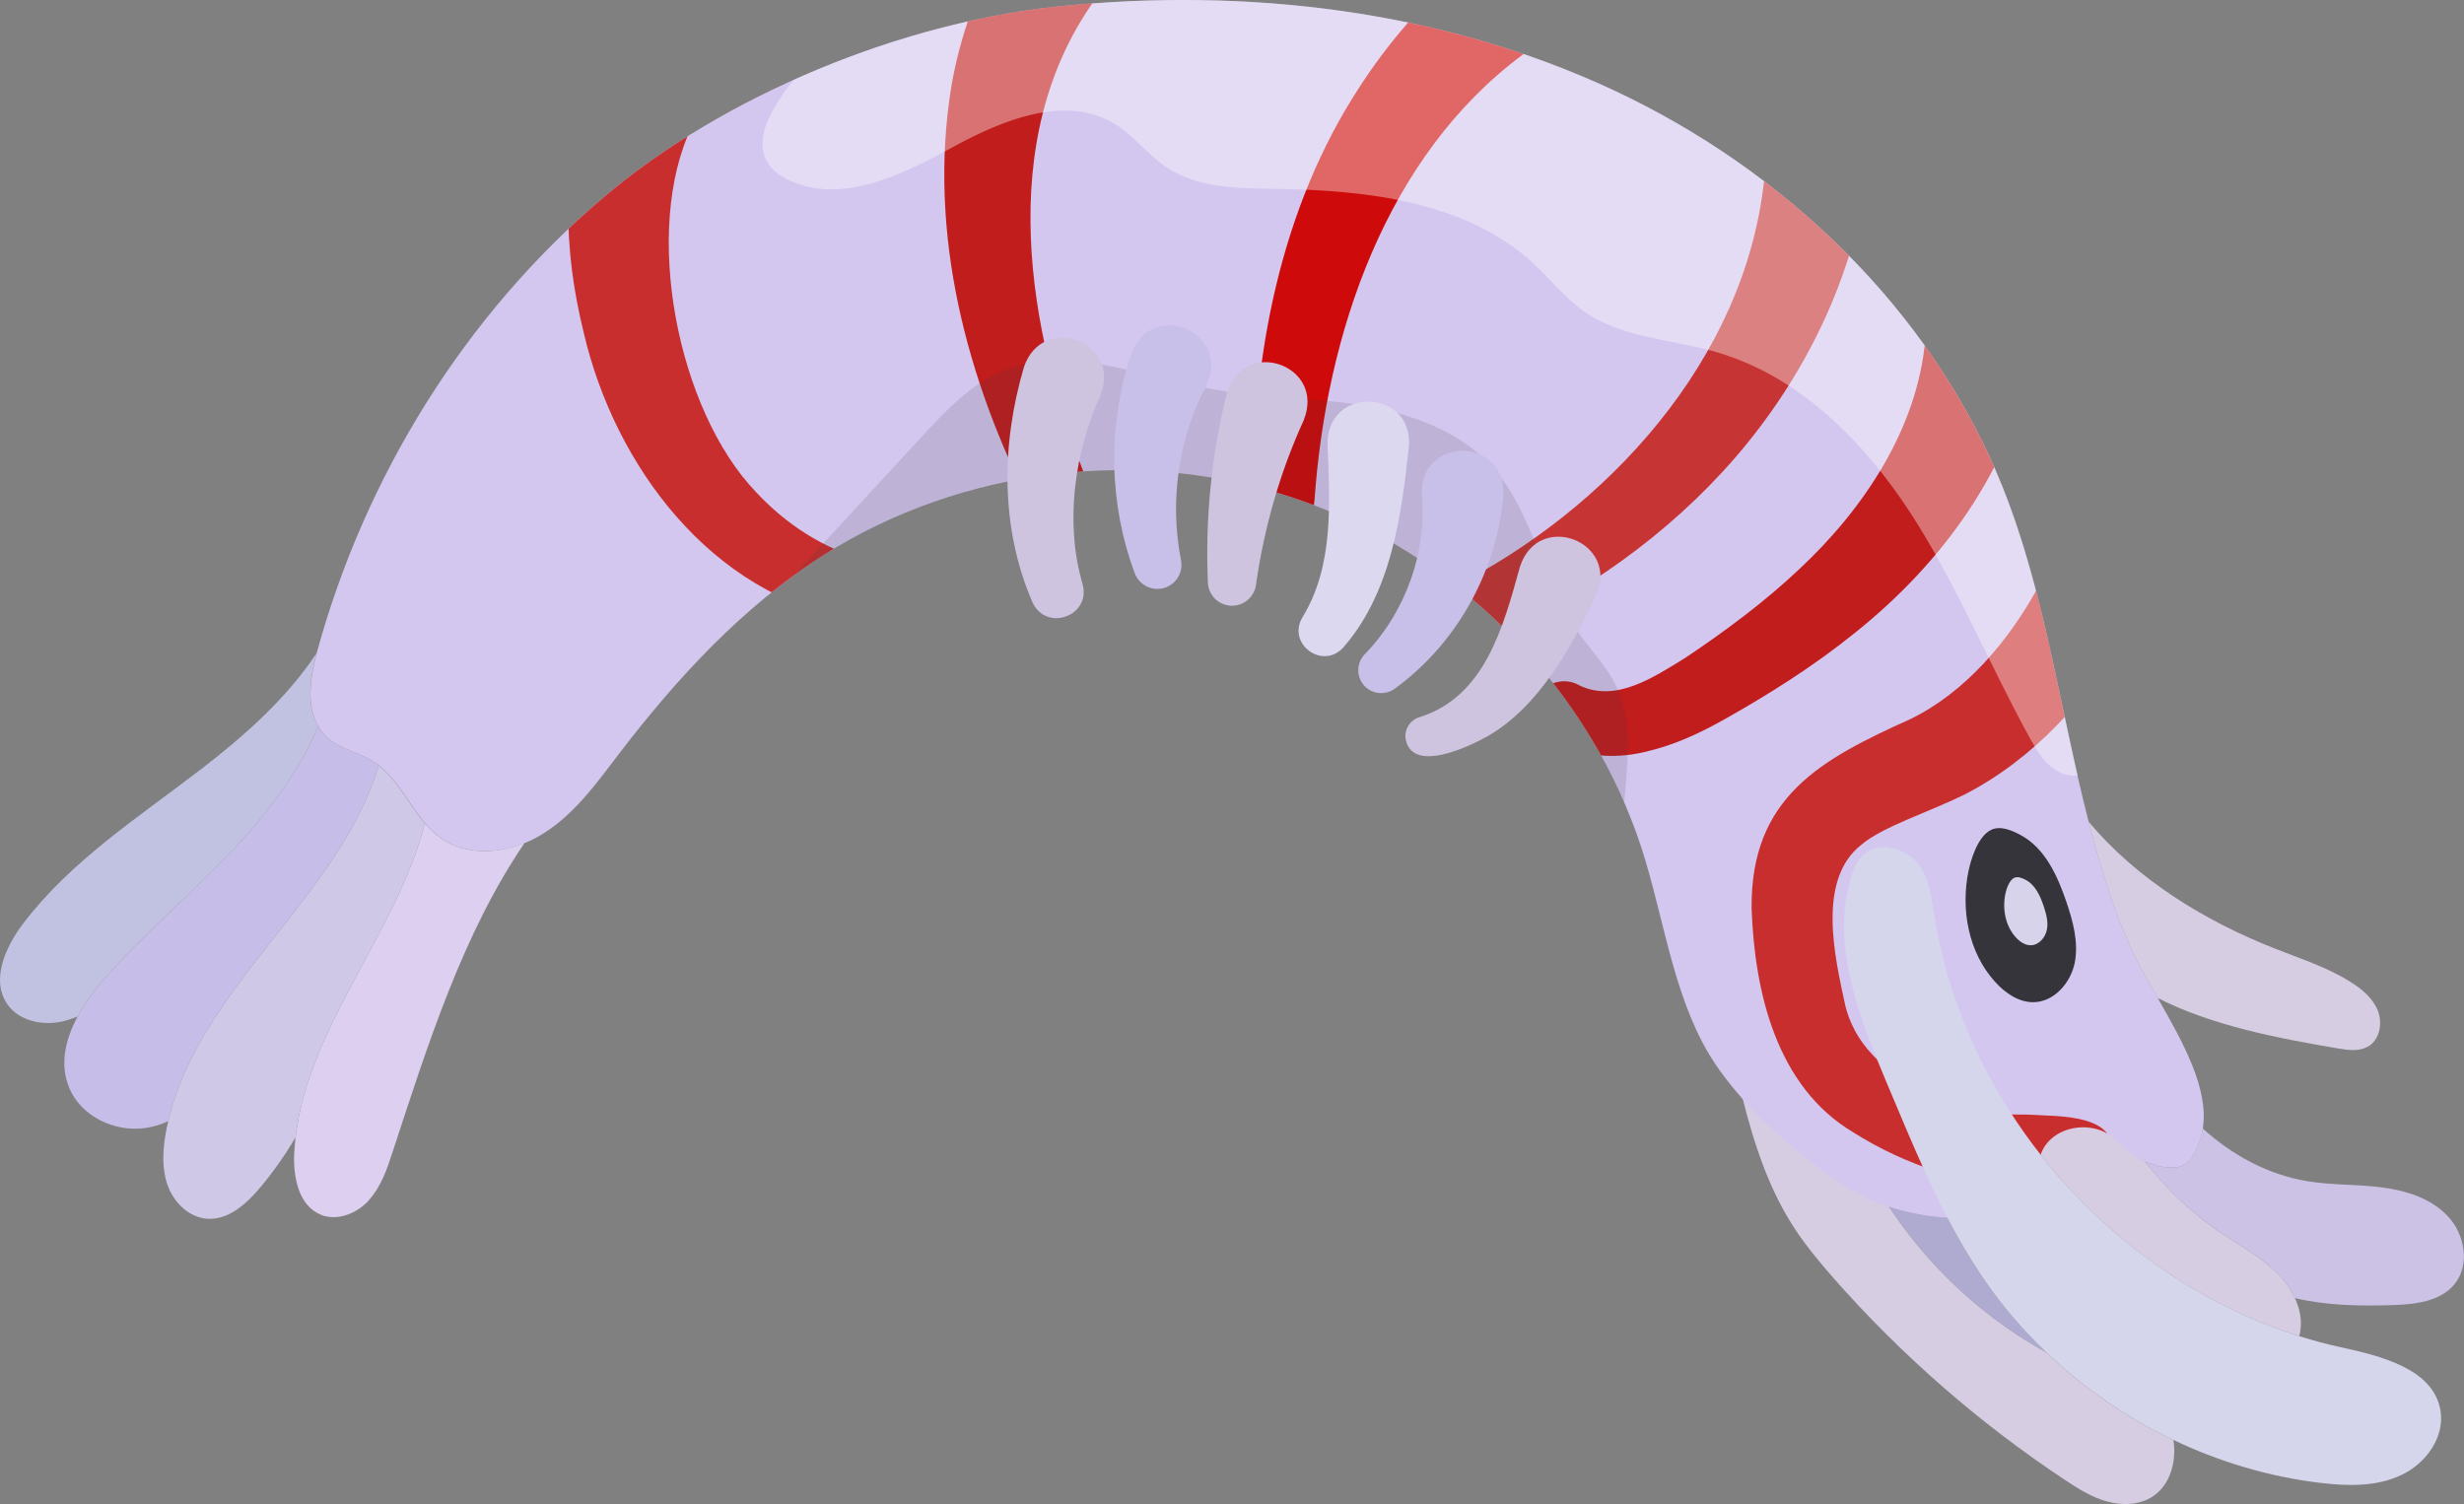
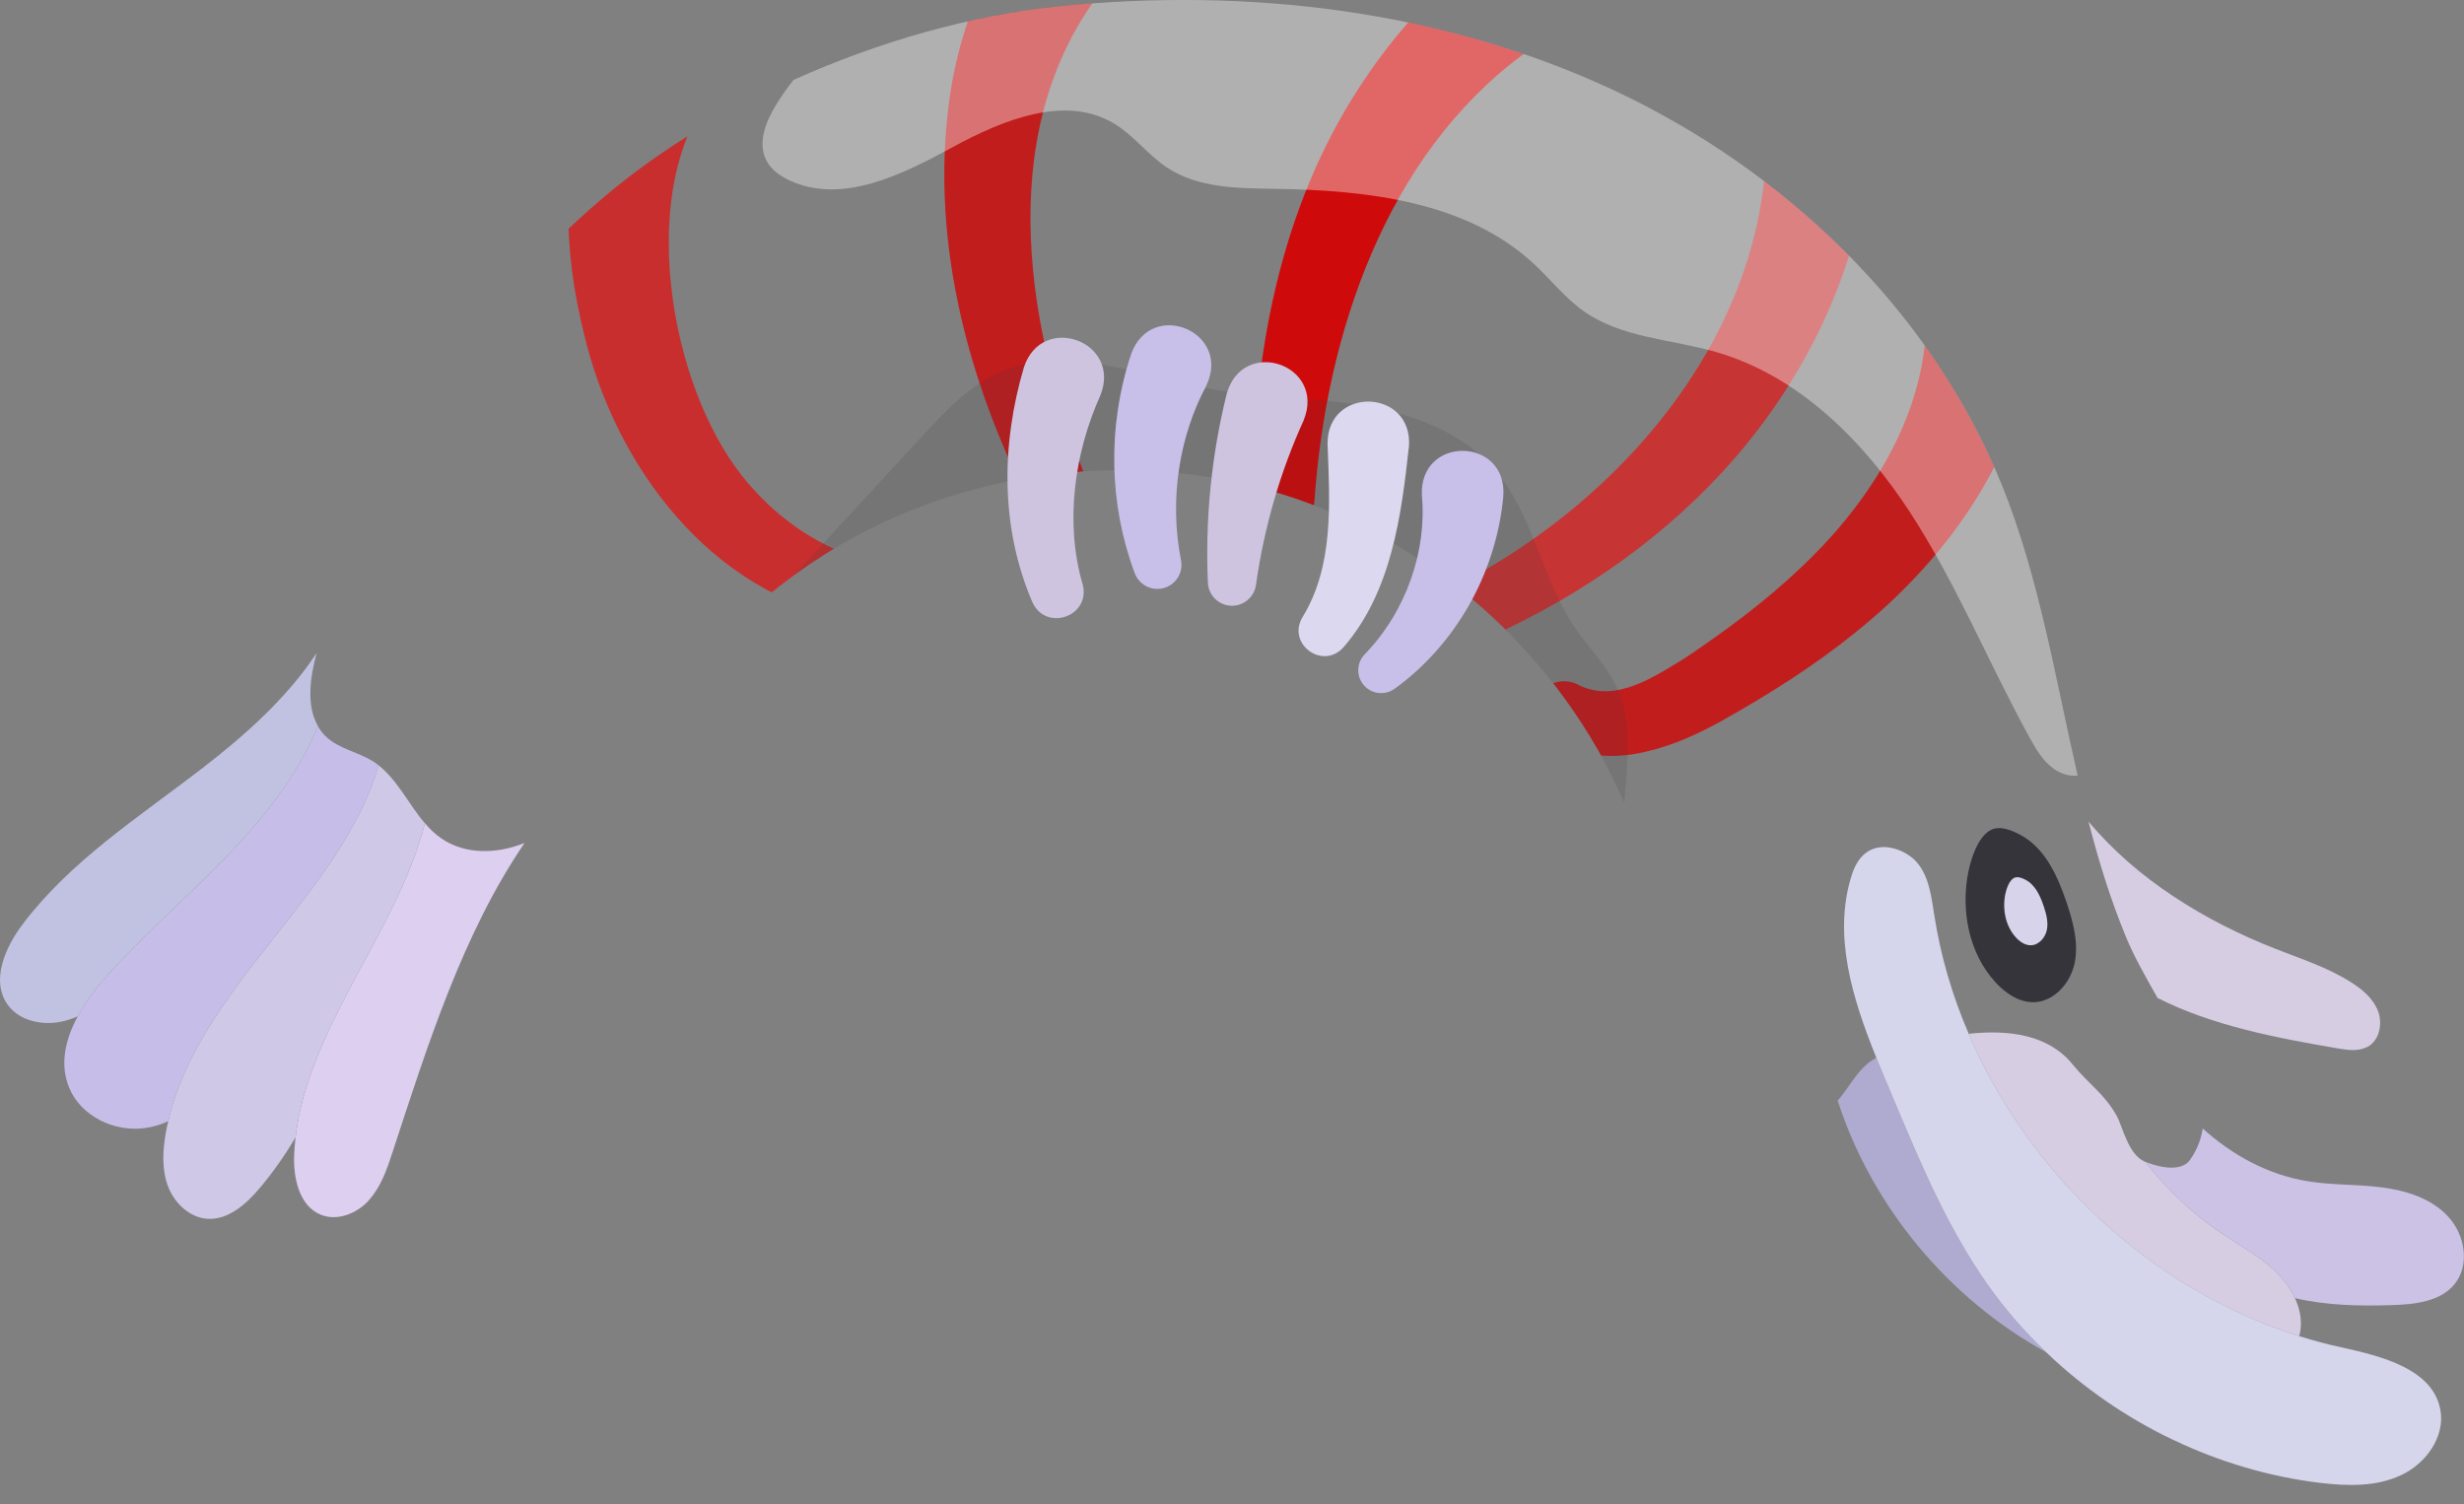
<svg xmlns="http://www.w3.org/2000/svg" viewBox="0 0 370.43 226.12" id="Layer_1">
  <rect x="0" y="0" width="370.43" height="226.12" fill="#808080" stroke="none" />
  <defs>
    <style>.cls-1{fill:none;}.cls-2{fill:#afaacf;}.cls-3{fill:#cfc8e6;}.cls-4{fill:#dccfef;}.cls-5{fill:#c92e2e;}.cls-6{fill:#c6bee8;}.cls-7{fill:#c21d1d;}.cls-8{fill:#d7d3ea;}.cls-9{fill:#fff;opacity:.38;}.cls-10{fill:#dbd8ef;}.cls-11{fill:#ccc2e5;}.cls-12{fill:#d4c7ef;}.cls-13{fill:#cf0a0a;}.cls-14{fill:#c73434;}.cls-15,.cls-16{fill:#35343a;}.cls-17{fill:#c9c0ea;}.cls-18{fill:#d5d6ec;}.cls-16{opacity:.14;}.cls-19{clip-path:url(#clippath);}.cls-20{fill:#cec4e0;}.cls-21{fill:#d7cde3;}.cls-22{fill:#c1c2e2;}</style>
    <clipPath id="clippath">
      <path d="M329.25,174.38c-1.15,1.63-3.99,1.38-6.75.28h-.01c-2.53-1.02-4.24-3.48-5.87-4.35-4.12-2.2-10.64.05-10.12,5.93.5,5.77-10.95,9.59-24.72,4.43-4.79-1.8-19.86-12.47-25.85-23.97-5.06-9.72-6.17-21.02-9.87-31.32-8.34-23.28-27.69-42.36-51.11-50.37-23.41-8-50.38-4.78-71.23,8.5-12.08,7.71-21.97,18.45-30.68,29.84-3.31,4.35-6.6,8.93-11.21,11.87-.92.59-1.91,1.11-2.93,1.52-4.14,1.67-8.94,1.79-12.53-.7-.92-.63-1.73-1.41-2.45-2.27-2.42-2.81-4.06-6.43-6.96-8.7-.3-.23-.6-.45-.93-.65-2.24-1.37-5.01-1.84-6.92-3.6-.52-.48-.95-1.03-1.27-1.62-1.81-3.07-1.2-7.36-.22-11.01h0c.01-.08.04-.15.05-.21,7.22-26.38,22.27-50.7,43.14-68.37C108.85,14.3,135.53,3.39,159.11.97c28.3-2.89,57.6.53,83.4,12.57,25.79,12.04,47.8,33.08,58.45,59.45,6.5,16.13,8.69,33.67,13.03,50.5,1.53,5.95,3.32,11.8,5.68,17.46,1.2,2.9,2.93,5.96,4.7,9.06,3.79,6.67,7.72,13.58,6.8,19.64-.25,1.65-.86,3.22-1.91,4.72Z" class="cls-1" />
    </clipPath>
  </defs>
  <path d="M307.63,203.31c-14.7-8.08-26.21-21.9-31.36-37.85,1.57-1.78,2.65-4.01,4.48-5.54.41-.35.86-.65,1.33-.91.9,2.25,1.85,4.45,2.76,6.62,4,9.5,8.05,19.07,13.98,27.5,2.6,3.68,5.55,7.08,8.81,10.18Z" class="cls-2" />
-   <path d="M323.72,224.92c-1.98,1.36-4.61,1.45-6.93.82s-4.38-1.94-6.37-3.26c-12.87-8.53-24.59-18.76-34.79-30.35-2.1-2.4-4.15-4.86-5.89-7.53-3.92-6.01-6.13-12.9-7.87-19.92,4.04,3.52,9.05,5.19,13.09,2.06.47-.38.91-.8,1.31-1.27,5.15,15.95,16.66,29.77,31.36,37.85,5.6,5.37,12.08,9.84,19.1,13.16h.01c.5,3.13-.41,6.66-3.02,8.44Z" class="cls-21" />
  <path d="M345.65,200.87c-22.05-6.94-40.59-24.2-49.68-45.45,6.02-.64,11.95.11,15.61,4.59,2.42,2.98,4.77,4.4,6.64,7.75.9,1.61,1.73,5.88,4.26,6.89h.01c3.27,4.17,7.13,7.83,11.51,10.78,2.75,1.84,5.7,3.41,8.08,5.7,1.19,1.15,2.23,2.52,2.93,4.03.7,1.5,1.05,3.12.84,4.75-.03.34-.11.66-.21.96Z" class="cls-21" />
  <path d="M369.03,193.04c-2.16,2.65-5.99,3.07-9.39,3.17-4.87.16-9.93.06-14.63-1.05-.7-1.5-1.73-2.87-2.93-4.03-2.38-2.29-5.33-3.86-8.08-5.7-4.38-2.95-8.25-6.61-11.51-10.77,2.76,1.1,5.6,1.35,6.75-.28,1.06-1.5,1.66-3.08,1.91-4.72,4.47,4.03,9.82,6.95,15.74,7.92,3.67.61,7.43.46,11.11.92,3.7.47,7.48,1.64,10.02,4.37,2.54,2.71,3.35,7.28,1,10.17Z" class="cls-11" />
  <path d="M55.51,180.4c-1.79,2.01-4.75,3.23-7.26,2.23-3.33-1.34-4.2-5.64-4.02-9.23.05-.82.11-1.63.2-2.44,1.99-16.79,15.24-30.83,19.45-47.2.72.86,1.53,1.64,2.45,2.27,3.59,2.5,8.4,2.37,12.53.7-9.33,13.69-14.59,30.47-19.84,46.46-.83,2.56-1.72,5.19-3.53,7.2Z" class="cls-4" />
  <path d="M44.44,170.97c-1.56,2.67-3.35,5.2-5.34,7.58-2.05,2.44-4.74,4.88-7.92,4.68-2.69-.18-4.96-2.34-5.91-4.86-.96-2.51-.82-5.31-.36-7.97.11-.62.23-1.24.39-1.85,4.62-20.14,25.88-33.88,31.62-53.48,2.89,2.27,4.54,5.89,6.96,8.7-4.21,16.37-17.46,30.41-19.45,47.2Z" class="cls-3" />
  <path d="M25.31,168.55c-1.08.5-2.23.86-3.43,1.03-4.62.68-9.69-1.73-11.47-6.03-1.48-3.55-.59-7.3,1.28-10.76,1.22-2.27,2.87-4.41,4.55-6.27,6.28-6.94,13.5-12.98,19.82-19.87,4.75-5.18,9.07-11,11.75-17.46.32.6.75,1.14,1.27,1.62,1.91,1.76,4.69,2.23,6.92,3.6.33.2.63.42.93.65-5.74,19.6-27,33.34-31.62,53.48Z" class="cls-6" />
  <path d="M47.81,109.19c-2.68,6.46-7,12.29-11.75,17.46-6.32,6.89-13.54,12.92-19.82,19.87-1.69,1.86-3.34,4-4.55,6.27-.73.33-1.48.58-2.27.76-2.98.69-6.5-.03-8.27-2.51-2.57-3.58-.39-8.6,2.28-12.12,7.16-9.48,17.39-16.05,26.81-23.29,6.5-5,12.9-10.67,17.36-17.45-.98,3.65-1.59,7.94.22,11.01Z" class="cls-22" />
  <path d="M355.93,157.36c-1.32.75-2.94.51-4.44.26-9.2-1.56-18.95-3.43-27.13-7.59-1.76-3.1-3.5-6.16-4.7-9.06-2.36-5.67-4.15-11.51-5.68-17.46,7.24,8.69,17.55,15.02,28.2,19.17,3.78,1.49,7.66,2.74,11.1,4.89,1.76,1.09,3.44,2.46,4.2,4.38.75,1.91.26,4.44-1.54,5.43Z" class="cls-21" />
-   <path d="M329.25,174.38c-1.15,1.63-3.99,1.38-6.75.28h-.01c-2.53-1.02-4.24-3.48-5.87-4.35-4.12-2.2-10.64.05-10.12,5.93.5,5.77-10.95,9.59-24.72,4.43-4.79-1.8-19.86-12.47-25.85-23.97-5.06-9.72-6.17-21.02-9.87-31.32-8.34-23.28-27.69-42.36-51.11-50.37-23.41-8-50.38-4.78-71.23,8.5-12.08,7.71-21.97,18.45-30.68,29.84-3.31,4.35-6.6,8.93-11.21,11.87-.92.59-1.91,1.11-2.93,1.52-4.14,1.67-8.94,1.79-12.53-.7-.92-.63-1.73-1.41-2.45-2.27-2.42-2.81-4.06-6.43-6.96-8.7-.3-.23-.6-.45-.93-.65-2.24-1.37-5.01-1.84-6.92-3.6-.52-.48-.95-1.03-1.27-1.62-1.81-3.07-1.2-7.36-.22-11.01h0c.01-.08.04-.15.05-.21,7.22-26.38,22.27-50.7,43.14-68.37C108.85,14.3,135.53,3.39,159.11.97c28.3-2.89,57.6.53,83.4,12.57,25.79,12.04,47.8,33.08,58.45,59.45,6.5,16.13,8.69,33.67,13.03,50.5,1.53,5.95,3.32,11.8,5.68,17.46,1.2,2.9,2.93,5.96,4.7,9.06,3.79,6.67,7.72,13.58,6.8,19.64-.25,1.65-.86,3.22-1.91,4.72Z" class="cls-12" />
  <g class="cls-19">
    <path d="M104.01,19.05c-7.47,15.41-2.25,42.55,9.67,54.95,4.46,4.8,10.15,8.52,16.42,10.17,5.58,1.58,3.79,9.82-1.94,8.97-21.25-3.64-35.73-23.13-40.39-43.06-3.04-12.38-3.62-25.17,1.5-37.63,4.57-10.03,19.19-3.5,14.75,6.61h0Z" class="cls-5" />
    <path d="M164.49.12c-14.92,20.95-10.15,49.79-.92,72.53,2.22,5.39-5.44,9.07-8.28,3.96-9.99-19.42-15.84-41.56-12.28-63.55,1.3-7.58,3.96-15.22,8.29-22.06,6.26-9.11,19.52.02,13.2,9.12h0Z" class="cls-7" />
    <path d="M188.43,74.99c-.23-21.13,4.02-43.71,15.97-61.93,4.03-6.23,8.93-12.04,14.71-17.03,3.26-2.88,8.26-2.54,11.11.75,2.99,3.42,2.39,8.74-1.27,11.42-20.53,15.21-29.59,41.86-31.34,67.11-.54,5.79-9.01,5.52-9.18-.31h0Z" class="cls-13" />
    <path d="M220.17,87.4c23.63-12.59,43.41-35.68,45.25-62.66,1-10.09,15.74-9.09,15.35,1.08-2.11,16.01-9.48,30.89-19.88,42.95-10.17,11.75-22.96,20.59-36.61,26.84-2.31,1.06-5.03.04-6.09-2.26-1.01-2.21-.12-4.81,1.98-5.95h0Z" class="cls-14" />
    <path d="M237.55,103.09c5.41,2.52,10.99-1.22,15.84-4.21,6.12-4.1,11.97-8.46,17.11-13.32,9.81-9.15,17.72-21.2,18.93-34.38,1.45-11.04,17.56-8.96,16.11,2.14-2.95,17.11-13.69,31.45-26.7,41.84-6.27,5.06-12.97,9.26-19.73,13.06-3.58,2-7.43,3.84-11.93,4.85-4.73,1.12-10.53.73-14.7-2.33-2.07-1.47-2.54-4.34-1.07-6.4,1.41-1.98,4.12-2.49,6.14-1.24h0Z" class="cls-7" />
-     <path d="M319.74,95.07c-5.84,10.02-14.04,19.1-24.53,24.45-5.36,2.61-12.18,4.78-15.32,7.43-6.79,5.23-4.07,16.89-2.48,24.19,1.73,6.97,7.31,10.88,13.59,13.84,4.48,2.45,8.59,2.58,13.94,2.59,4.23.31,13.88-.31,12.57,6.61-.59,2.41-3,3.9-5.4,3.39-2.21-.42-4.54-.5-7.17-.42-4.06.16-9.45.36-13.81-1.04-4.45-1.5-8.42-3.29-12.52-5.88-11.56-6.87-14.83-21.12-15.28-33.65-.16-16.76,10.42-22.42,23.89-28.48,8.17-3.98,14.85-11.72,19.41-20.26,5.02-8.7,17.81-1.69,13.09,7.25h0Z" class="cls-5" />
  </g>
  <path d="M312.33,116.61c-1.24.12-2.56-.3-3.59-1.04-1.61-1.15-2.63-2.9-3.58-4.61-6.19-11.24-11.04-23.25-18.05-34-7.01-10.73-16.71-20.44-29.06-24.02-6.71-1.94-14.19-2.11-19.91-6.12-2.84-1.99-4.99-4.78-7.54-7.15-10.14-9.4-25.07-11.08-38.9-11.28-5.63-.08-11.63-.1-16.31-3.24-2.83-1.88-4.9-4.74-7.8-6.51-7.35-4.52-16.84-.63-24.43,3.52-7.58,4.13-16.59,8.6-24.43,4.98-1.42-.66-2.8-1.61-3.51-3.01-1.36-2.6-.13-5.76,1.39-8.26.82-1.35,1.72-2.65,2.69-3.86,12.92-5.81,26.83-9.72,39.82-11.05,28.31-2.88,57.6.52,83.41,12.57,25.79,12.04,47.79,33.09,58.46,59.46,5.6,13.94,7.99,28.94,11.36,43.62Z" class="cls-9" />
  <path d="M244.18,120.68c-9.15-21.13-27.44-38.2-49.26-45.67-23.39-8-50.37-4.77-71.22,8.51-1.49.95-2.93,1.93-4.34,2.96,6.37-6.92,12.76-13.84,19.15-20.77,3.6-3.9,7.36-7.94,12.27-9.96,9.58-3.96,20.27.66,30.47,2.58,7.55,1.43,15.31,1.35,22.92,2.51,7.6,1.18,15.37,3.87,20.44,9.66,5.94,6.78,7.14,16.56,12.24,23.99,2.04,2.99,4.71,5.59,6.23,8.88,2.04,4.41,1.76,9.48,1.36,14.31-.09,1-.16,2.01-.26,3Z" class="cls-16" />
  <path d="M165.43,59.44c-3.92,8.66-5.37,19.15-2.68,28.37,1.32,4.8-5.45,7.25-7.53,2.75-4.85-11.22-4.71-23.78-1.28-35.38,2.79-8.24,14.73-3.83,11.49,4.25h0Z" class="cls-20" />
  <path d="M181.37,57.95c-4.1,7.65-5.61,17.14-3.83,26.23.42,1.97-.87,3.91-2.85,4.29-1.76.34-3.48-.65-4.09-2.28-3.85-10.25-4.18-22-.55-32.95,3.02-8.4,15.14-3.37,11.31,4.7h0Z" class="cls-17" />
  <path d="M211.81,67.14c-1.12,10.26-2.58,21.83-9.85,30.19-3.14,3.47-8.55-.57-6.14-4.55,4.7-7.69,4.11-17.03,3.76-26.05-.05-8.74,12.85-8.34,12.24.4h0Z" class="cls-10" />
  <path d="M226,74.67c-1.13,11.83-7.36,22.38-16.34,28.88-1.54,1.11-3.69.77-4.81-.77-.99-1.37-.83-3.23.31-4.4,6.31-6.51,9.38-15.69,8.6-23.92-.4-9.05,12.94-8.83,12.24.22h0Z" class="cls-17" />
-   <path d="M239.94,89.57c-3.58,7.38-8.43,16.61-16.3,21.11-2.86,1.61-11.54,5.75-12.35.24-.12-1.5.88-2.81,2.29-3.16,9.6-3.11,12.38-13.32,14.93-22.58,2.78-8.48,15.05-3.78,11.43,4.4h0Z" class="cls-20" />
  <path d="M196.02,63.13c-3.54,7.73-5.97,16.12-7.2,24.79-.27,1.99-2.11,3.39-4.11,3.11-1.76-.25-3.05-1.72-3.12-3.44-.41-9.42.5-19.03,2.84-28.43,2.47-8.59,14.9-4.33,11.58,3.97h0Z" class="cls-20" />
  <path d="M295.94,130.93c-1.2,5.83,0,12.3,4.02,16.71,1.5,1.65,3.52,3.06,5.76,3.03,3.1-.04,5.58-2.91,6.19-5.94.6-3.03-.25-6.16-1.24-9.09-1.34-3.96-3.22-8.13-6.91-10.11-1.35-.72-3.07-1.44-4.44-.76-2.06,1.02-3.07,4.66-3.37,6.16Z" class="cls-15" />
  <path d="M301.48,134.38c-.47,2.28,0,4.81,1.57,6.54.59.65,1.38,1.2,2.25,1.19,1.21-.01,2.18-1.14,2.42-2.32s-.1-2.41-.48-3.56c-.52-1.55-1.26-3.18-2.7-3.95-.53-.28-1.2-.56-1.74-.3-.8.4-1.2,1.82-1.32,2.41Z" class="cls-8" />
  <path d="M360.93,221.79c-3.73,1.75-8.06,1.63-12.15,1.14-7.64-.92-15.1-3.14-22.04-6.45h-.01c-7.01-3.33-13.5-7.8-19.1-13.17-3.26-3.1-6.21-6.5-8.81-10.18-5.94-8.43-9.99-18-13.98-27.5-.91-2.17-1.85-4.37-2.76-6.62-3.64-9.02-6.59-18.55-3.66-27.55,2.01-6.21,7.67-4.09,9.61-1.98,1.94,2.11,2.31,5.18,2.75,8.01.95,6.19,2.72,12.21,5.19,17.93,9.09,21.25,27.63,38.5,49.68,45.45,2.06.65,4.14,1.22,6.25,1.67,6.14,1.34,13.86,3.26,14.98,9.43.73,4.06-2.2,8.1-5.94,9.82Z" class="cls-18" />
</svg>